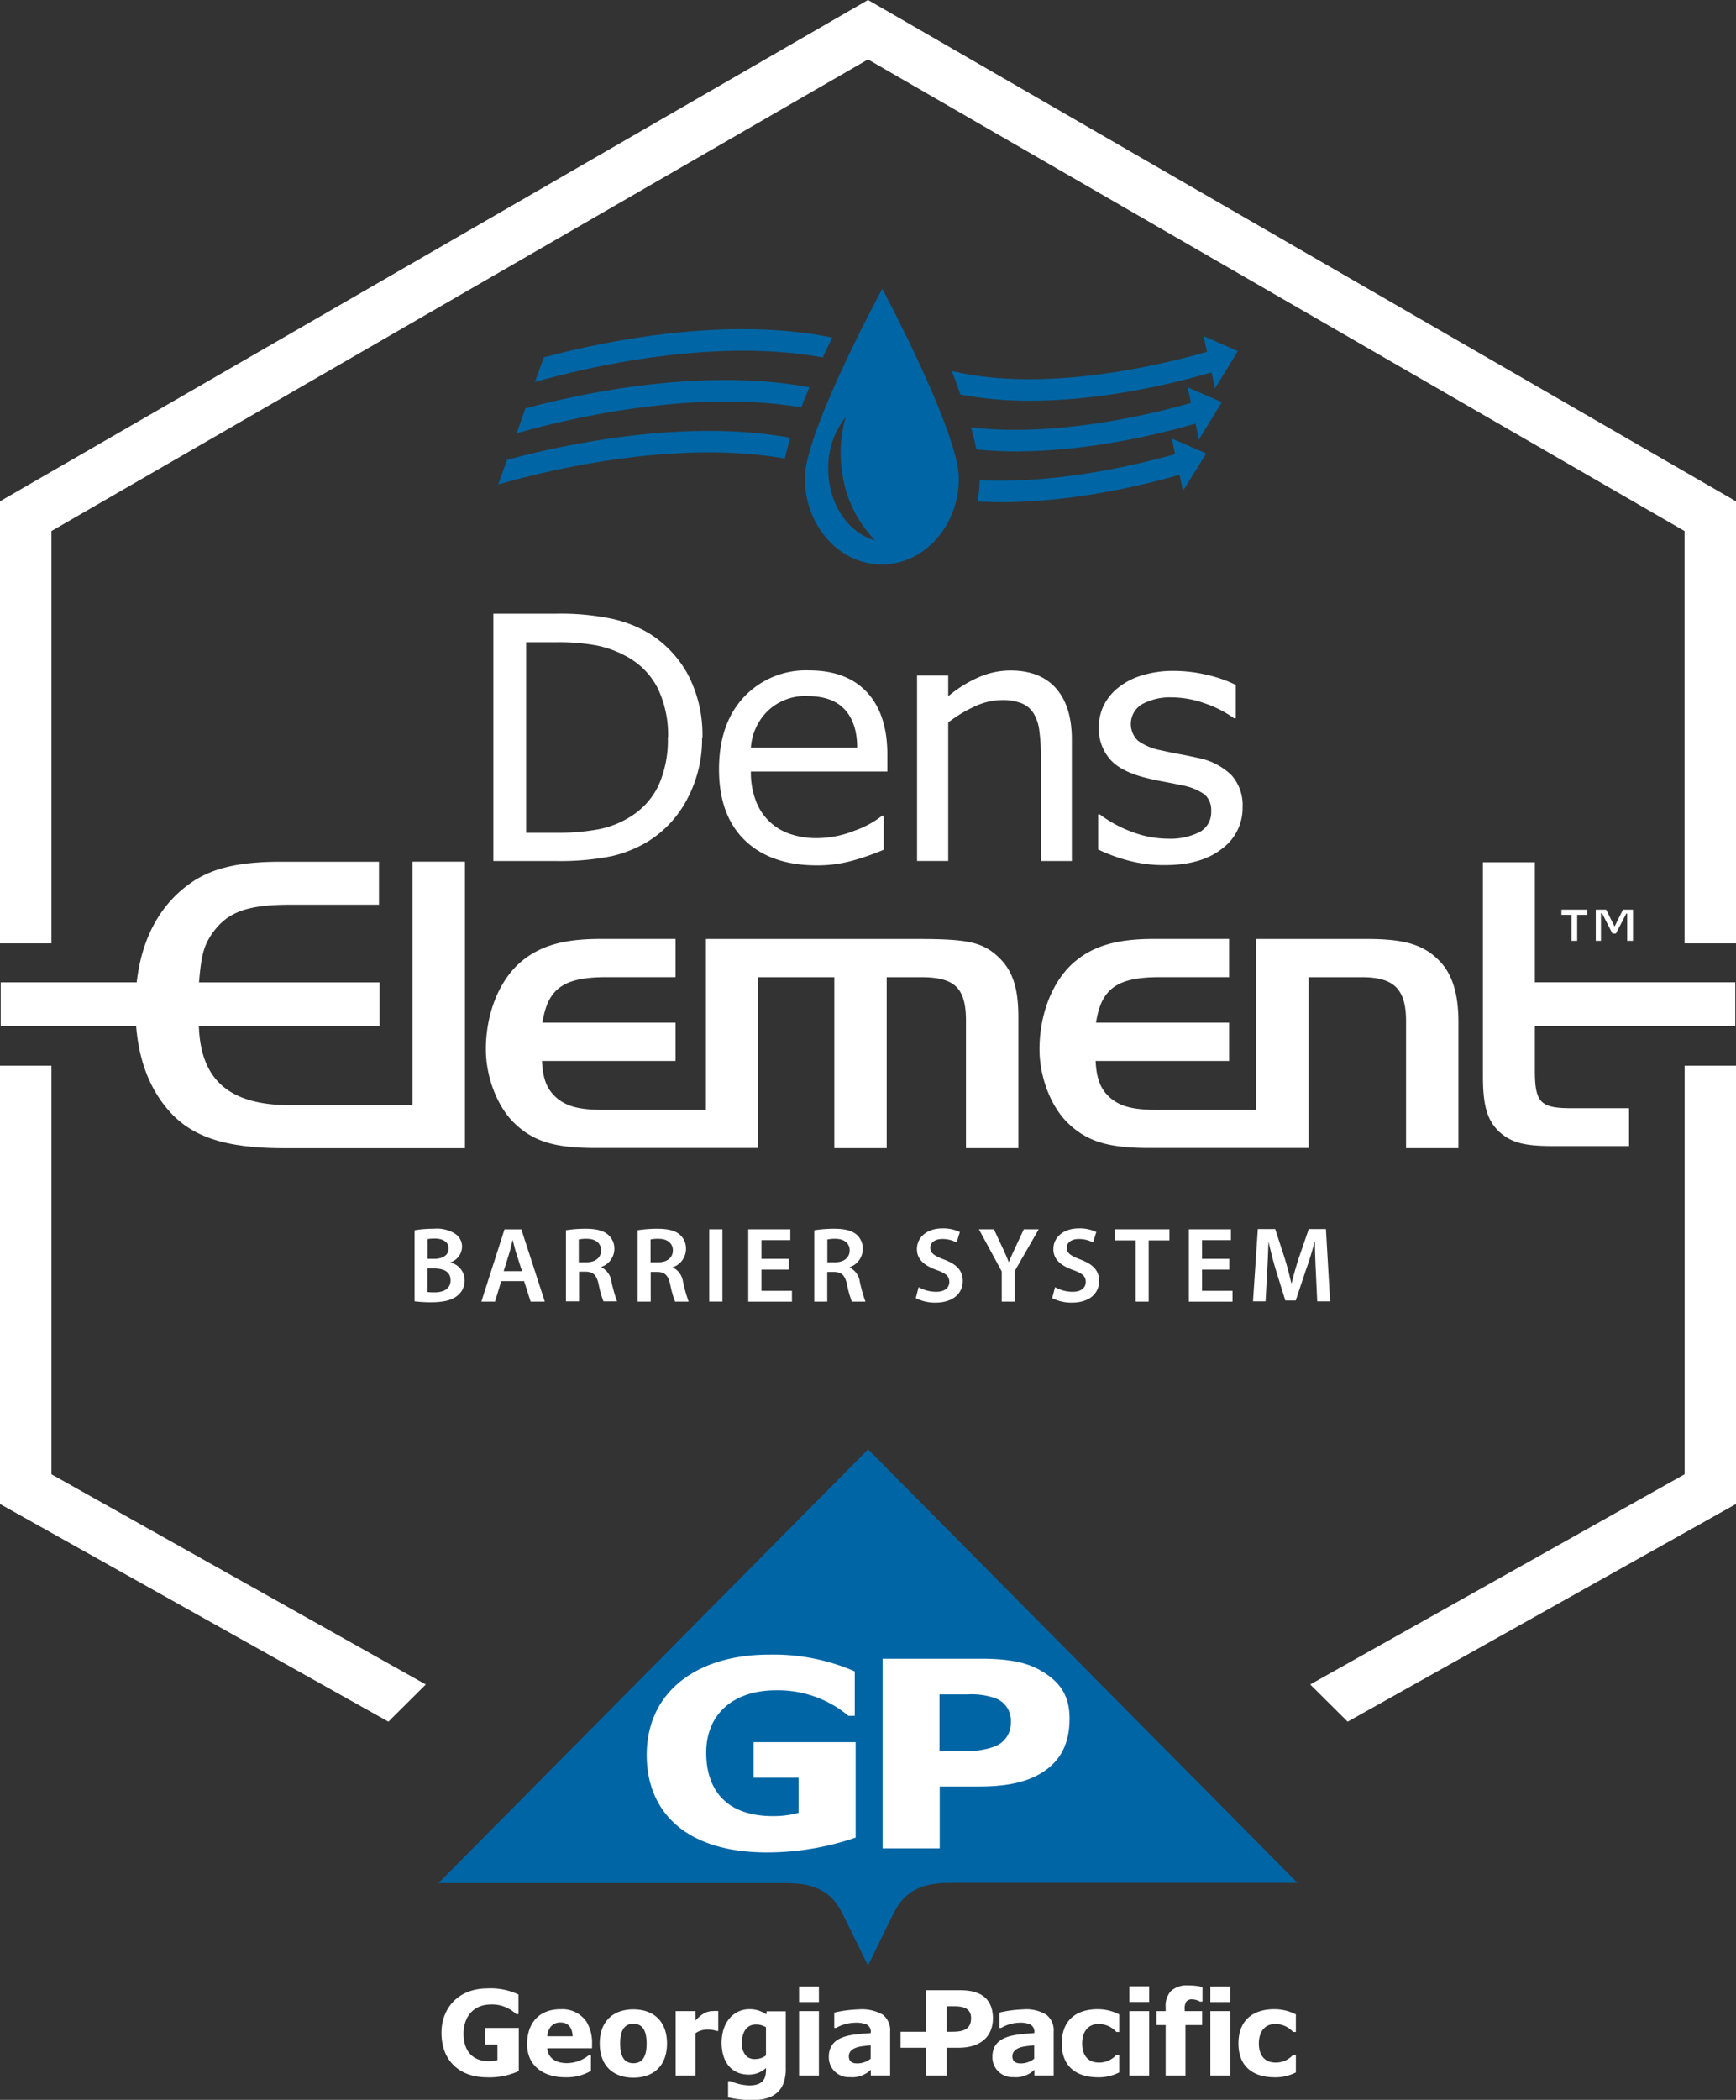
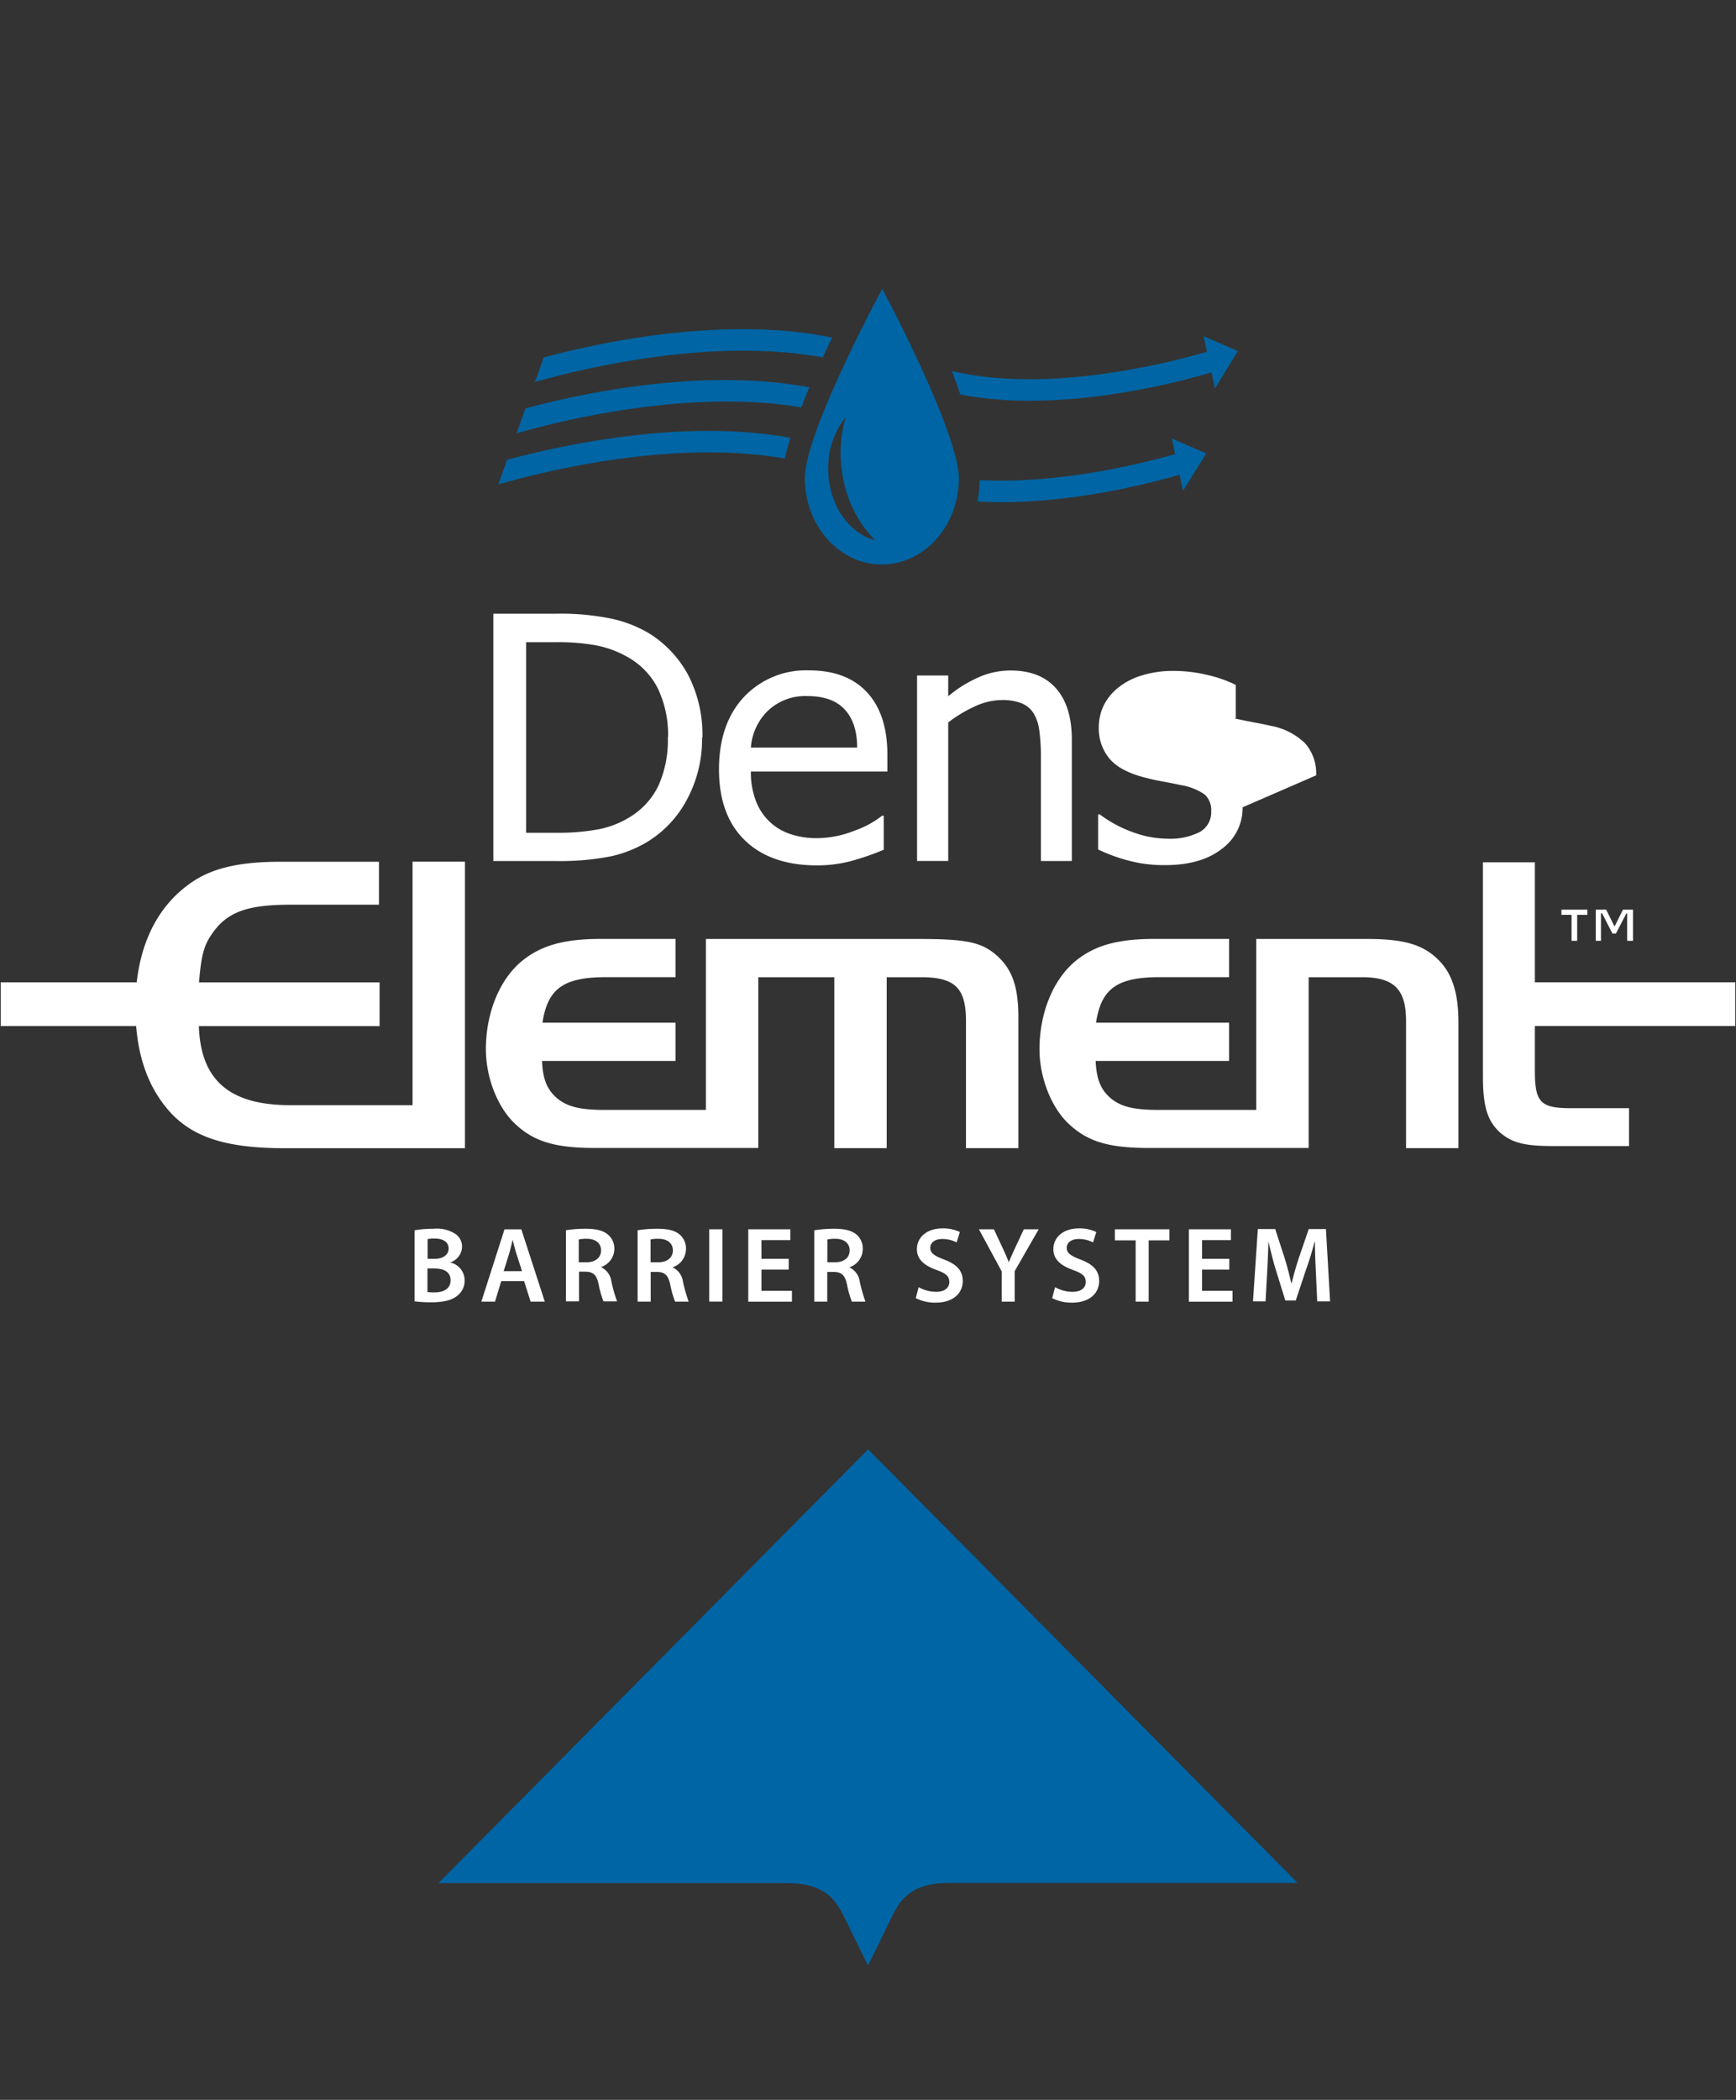
<svg xmlns="http://www.w3.org/2000/svg" id="Layer_1" data-name="Layer 1" viewBox="0 0 334.36 404.28">
  <rect x="0" y="0" width="334.36" height="404.28" fill="#333333" stroke="none" />
  <defs>
    <style>.cls-1{fill:#0065a4;}.cls-2{fill:#fff;}.cls-3{fill:#0065a5;}</style>
  </defs>
  <title>logo</title>
  <path class="cls-1" d="M238.41 67.59l-6.59-2.87.65 3c-9.14 2.65-31.24 7.93-49.14 3.71.56 1.51 1.12 3 1.64 4.53a71.51 71.51 0 0 0 13.44 1.19c14.26 0 28.07-3.44 34.93-5.45l.67 3.1z" />
-   <path class="cls-1" d="M235.33 77.43l-6.59-2.86.66 3c-8.24 2.35-26.12 6.6-42.39 4.72.43 1.5.79 2.92 1.08 4.25 2.52.25 5.07.37 7.6.37 14 0 27.6-3.33 34.57-5.35l.66 3.06z" />
  <path class="cls-1" d="M232.33 87.3l-6.63-2.87.63 3c-7.59 2.15-22.85 5.76-37.64 5a26.78 26.78 0 0 1-.42 4.11c1.53.08 3.07.14 4.6.14 13.84 0 27.26-3.24 34.31-5.27l.67 3.09zM154.33 78.43c.5-1.27 1-2.56 1.58-3.86-10-1.86-21.66-1.88-35 0a170.71 170.71 0 0 0-19.71 4.06l-1.71 4.8c8.17-2.35 33.16-8.67 54.82-5M158.47 68.8q.9-1.94 1.81-3.81c-10.22-2.08-22.29-2.17-36.12-.18a171.58 171.58 0 0 0-19.43 4l-1.7 4.74c8.59-2.45 33.83-8.72 55.44-4.73M152.22 84.28c-9.89-1.78-21.43-1.78-34.56.12a171.07 171.07 0 0 0-20 4.13l-1.7 4.75c7.86-2.29 33.26-8.83 55.21-5 .26-1.22.62-2.55 1.06-4M169.85 108.68c8.15 0 14.81-7.42 14.83-16.54 0-7.1-9.37-26.35-14.75-36.54-5.43 10.15-14.9 29.34-14.92 36.45 0 9.14 6.62 16.61 14.8 16.63zm-1.33-4.67c-5.14-1.39-9-7-9-13.74a15.77 15.77 0 0 1 3.38-10 24.37 24.37 0 0 0-.67 10.87 23 23 0 0 0 6.29 12.86" />
-   <path class="cls-2" d="M145.52 396.43a2.53 2.53 0 0 1-1.68-.48 3.32 3.32 0 0 1-.93-2.75c0-2.1 1-3.45 2.75-3.43a3.79 3.79 0 0 1 1.87.53v5.43a3.34 3.34 0 0 1-2 .69m5.82-9.19h-3.7l-.06.6a5.45 5.45 0 0 0-3.32-1c-2.58 0-5.23 2.06-5.29 6.41 0 3.83 2 6.25 5.34 6.18a4.81 4.81 0 0 0 3.22-1.27v.28a5.17 5.17 0 0 1-.15 1.31c-.37 1.36-1.61 1.79-3.19 1.76a9.8 9.8 0 0 1-3.5-.82h-.47v3.12a21.13 21.13 0 0 0 4.51.53c2.29 0 5-.43 6.13-3.15a8 8 0 0 0 .47-2.94v-11zM99.92 398.74a13.63 13.63 0 0 1-6.26 1.2c-5.16-.05-8.63-3.18-8.63-8.57 0-4.68 3.17-8.5 8.75-8.54a12.52 12.52 0 0 1 6.08 1.17v3.77h-.45a6.74 6.74 0 0 0-5.13-1.84c-3.25.12-4.94 2.5-5 5.46s1.3 5.49 5 5.46a5 5 0 0 0 1.53-.23v-3H93.4v-3.19h6.52v8.27zM124.54 393.43c0 2.4-.72 3.8-2.55 3.8s-2.54-1.4-2.54-3.8.72-3.79 2.54-3.79 2.55 1.4 2.55 3.79m3.93 0c0-4.28-2.6-6.57-6.48-6.57s-6.48 2.28-6.48 6.57 2.6 6.58 6.48 6.58 6.48-2.28 6.48-6.58M138.33 391.01H138a5.14 5.14 0 0 0-1.67-.26 4 4 0 0 0-2.39.71v8.14h-3.81v-12.4h3.81v1.83a6.66 6.66 0 0 1 1.81-1.49 4.15 4.15 0 0 1 1.7-.36 6.64 6.64 0 0 1 .89 0v3.8zM191.24 388.36c-.13-3.92-2.78-5.19-6.3-5.19h-6.66v8h-4.83v3.08h4.83v5.35h4.05v-5.35h2.3c4.76 0 6.71-2.68 6.61-5.89m-7.82 2.81h-1.09v-4.9h1.53c1.91 0 3.17.53 3.17 2.28 0 2.23-1.64 2.62-3.62 2.62M211.5 399.94c-4.1 0-7-2-7-6.5s2.79-6.61 6.92-6.61a9 9 0 0 1 4.14 1v3.38h-.54a4.56 4.56 0 0 0-3.44-1.53c-1.91 0-3.15 1.36-3.15 3.76s1.24 3.66 3.21 3.66a4.37 4.37 0 0 0 3.38-1.49h.54V399a8.73 8.73 0 0 1-4 .95M221.33 399.6h-3.81v-12.4h3.81v12.4zm0-14.17h-3.81v-3h3.81v3zM231.54 385.36h-.43a3.06 3.06 0 0 0-1.52-.43 1.35 1.35 0 0 0-1.07.4 2.36 2.36 0 0 0-.34 1.52v.35h3.36v2.68h-3.21v9.72h-3.82v-9.72h-1.77v-2.68h1.77v-.77a4.18 4.18 0 0 1 1-3.08 4.45 4.45 0 0 1 3.36-1.09 10.87 10.87 0 0 1 2.73.3v2.76zM245.53 399.94c-4.1 0-7-2-7-6.5s2.8-6.61 6.92-6.61a9 9 0 0 1 4.14 1v3.38h-.54a4.55 4.55 0 0 0-3.44-1.53c-1.91 0-3.15 1.36-3.15 3.76s1.24 3.66 3.21 3.66a4.36 4.36 0 0 0 3.38-1.49h.54V399a8.73 8.73 0 0 1-4 .95M236.94 399.6h-3.82v-12.4h3.82v12.4zm0-14.14h-3.82v-3h3.82v3zM157.72 399.6h-3.82v-12.4h3.82v12.4zm0-14.14h-3.82v-3h3.82v3zM114.03 393.57a7.82 7.82 0 0 0-1.11-4.39 5.62 5.62 0 0 0-4.75-2.35c-4.51-.08-6.65 2.85-6.65 6.72 0 4.23 3.2 6.39 7.36 6.39a9.32 9.32 0 0 0 4.94-1.24v-3h-.42a6.76 6.76 0 0 1-4.2 1.51c-2.65 0-3.69-1.39-3.79-2.86h8.62v-.82zm-8.61-1.52a3 3 0 0 1 .52-1.66 2.31 2.31 0 0 1 2.08-1c1.44 0 2.23 1.06 2.27 2.65h-4.87zM196.99 397.25c-1.28.11-2-.28-2-1.37s1-1.7 2.53-1.91c.6-.08 1.16-.14 1.67-.19v2.59a4.25 4.25 0 0 1-2.19.88m2.19 2.34h3.75v-8.44a3.78 3.78 0 0 0-1.44-3.28 7.47 7.47 0 0 0-4.5-1 22.36 22.36 0 0 0-4.51.61v2.95h.35a7.2 7.2 0 0 1 3.45-1 4.75 4.75 0 0 1 2.12.33 1.56 1.56 0 0 1 .8 1.64v.03c-1.12.07-2.2.17-3.23.3-3.45.46-4.84 1.92-4.84 4.29a3.83 3.83 0 0 0 4 3.89 5.15 5.15 0 0 0 4.09-1.42v1.08zM165.49 397.25c-1.28.11-2-.28-2-1.37s1-1.7 2.53-1.91c.6-.08 1.16-.14 1.67-.19v2.59a4.25 4.25 0 0 1-2.19.88m2.19 2.34h3.75v-8.44a3.77 3.77 0 0 0-1.44-3.28 8 8 0 0 0-4.66-1 23.46 23.46 0 0 0-4.66.61v2.95h.35a7.8 7.8 0 0 1 3.59-1 5.54 5.54 0 0 1 2.28.33 1.56 1.56 0 0 1 .8 1.64v.03q-1.67.1-3.24.3c-3.43.46-4.83 1.92-4.83 4.29a3.82 3.82 0 0 0 4 3.89 5.15 5.15 0 0 0 4.09-1.42v1.08zM82.01 324.31l-72.1-40.47v-78.67H0v84.39l74.81 41.91 7.2-7.16zM252.35 324.31l72.11-40.47v-78.67h9.9v84.39l-74.8 41.91-7.21-7.16zM167.5.18l-.32-.18L.32 96.33l-.32.19v85.1h9.91v-79.38l157.27-90.8 157.27 90.8v79.38h9.91v-85.1L167.5.18z" />
-   <path class="cls-2" d="M135.22 142.01a24.47 24.47 0 0 1-2.83 11.77 21.11 21.11 0 0 1-7.53 8.19 23.38 23.38 0 0 1-7.27 2.91 50.45 50.45 0 0 1-10.57.89h-12v-47.61h11.89a48.39 48.39 0 0 1 11.08 1 24.15 24.15 0 0 1 7 2.76 21.33 21.33 0 0 1 7.58 8.09 25 25 0 0 1 2.72 12m-6.62-.1a20.67 20.67 0 0 0-2-9.43 14.34 14.34 0 0 0-5.82-6 19.91 19.91 0 0 0-6-2.22 39.87 39.87 0 0 0-7.58-.62h-5.94v36.69h5.95a41.62 41.62 0 0 0 8-.67 17.85 17.85 0 0 0 6.25-2.49 14.33 14.33 0 0 0 5.33-6 21.49 21.49 0 0 0 1.77-9.27M170.94 148.54h-26.32a15.2 15.2 0 0 0 1 5.74 10.6 10.6 0 0 0 6.67 6.32 15.77 15.77 0 0 0 5 .77 19.91 19.91 0 0 0 7.34-1.46 18.17 18.17 0 0 0 5.26-2.86h.32v6.55a49.74 49.74 0 0 1-6.2 2.15 25.21 25.21 0 0 1-6.65.86q-8.89 0-13.88-4.81t-5-13.67q0-8.76 4.78-13.91a16.37 16.37 0 0 1 12.59-5.15q7.22 0 11.14 4.22t3.92 12v3.26zm-5.85-4.61q0-4.73-2.38-7.32t-7.15-2.59a10.42 10.42 0 0 0-7.69 2.85 11 11 0 0 0-3.25 7.06h20.47zM206.48 165.77h-6v-20.34a34.43 34.43 0 0 0-.29-4.62 8.44 8.44 0 0 0-1.06-3.38 4.89 4.89 0 0 0-2.3-2 9.89 9.89 0 0 0-3.9-.65 12.49 12.49 0 0 0-5.15 1.21 26.42 26.42 0 0 0-5.15 3.1v26.67h-6v-35.71h6v4a24.24 24.24 0 0 1 5.82-3.64 15.21 15.21 0 0 1 6.17-1.32q5.78 0 8.82 3.49t3 10v23.18zM239.33 155.43a9.73 9.73 0 0 1-4 8q-4 3.14-11 3.13a26.39 26.39 0 0 1-7.27-.95 31.94 31.94 0 0 1-5.55-2.06v-6.75h.32a24 24 0 0 0 6.33 3.41 19.59 19.59 0 0 0 6.68 1.26 12.57 12.57 0 0 0 6.2-1.27 4.31 4.31 0 0 0 2.24-4 4.07 4.07 0 0 0-1.21-3.2 11 11 0 0 0-4.67-1.85q-1.28-.29-3.34-.67c-1.37-.25-2.63-.53-3.76-.83q-4.7-1.25-6.67-3.66a9.07 9.07 0 0 1-2-5.93 9.7 9.7 0 0 1 .91-4.16 10.11 10.11 0 0 1 2.79-3.47 13.27 13.27 0 0 1 4.56-2.38 20.27 20.27 0 0 1 6.19-.88 27.94 27.94 0 0 1 6.48.78 24.7 24.7 0 0 1 5.45 1.91v6.43h-.32a21.55 21.55 0 0 0-5.59-2.86 19.34 19.34 0 0 0-6.46-1.17 11.34 11.34 0 0 0-5.57 1.26 4.44 4.44 0 0 0-.89 7.09 10.78 10.78 0 0 0 4.35 1.83q1.66.38 3.72.77c1.38.25 2.52.49 3.44.7a12.73 12.73 0 0 1 6.46 3.29 8.68 8.68 0 0 1 2.18 6.23M305.72 176.13h-1.95v5h-1.08v-5h-1.95v-1h5v1zm8.68 5h-1v-5.24h-.17l-2 3.84h-.67l-2-3.9h-.21v5.3h-1v-6h2l1.62 3.25 1.62-3.25h1.93v6zM79.46 212.78H55.98c-11.79 0-17.32-4.8-17.68-15.22h34.81v-8.42H38.33c.44-5.23.9-7.12 2.66-9.58 2.86-4 6.7-5.38 15-5.38h17v-8.27H54.1c-8.39 0-13.66 1.33-17.77 4.38-5.72 4.18-9.07 10.63-10 18.84H.14v8.42h26.08c.56 6.89 2.73 12.33 6.54 16.56 4.46 4.88 10.89 6.95 22 6.95h34.79V165.9H79.46v46.88zM176.86 180.78h-40.9v32.91h-19.34c-4.82 0-7.15-.58-9.11-2.07-2.15-1.73-2.95-3.8-3.12-7.36h25.72v-7.36h-25.63c1-6.62 4.11-8.77 12.32-8.77h13.31v-7.36h-14.47c-7.14 0-11.61 1.32-15.27 4.38-4.2 3.56-6.79 9.93-6.79 16.87 0 5.29 2.14 10.83 5.27 14 3.75 3.72 7.85 5 15.89 5h31.31v-32.88h14.64v32.91h10.09v-32.91h6.61c6.52 0 8.66 2.07 8.66 8.44v24.47h10.09v-25.22c0-5.79-1.16-9.18-4.11-11.82s-5.9-3.23-15.18-3.23M263.39 180.78h-21.43v32.91h-18.71c-4.82 0-7.14-.58-9.11-2.07-2.14-1.73-2.94-3.8-3.12-7.36h25.71v-7.36H211.1c1-6.62 4.11-8.77 12.32-8.77h13.31v-7.36h-14.46c-7.15 0-11.61 1.32-15.27 4.38-4.2 3.56-6.79 9.93-6.79 16.87 0 5.29 2.14 10.83 5.27 14 3.75 3.72 7.86 5 15.89 5h30.68v-32.88h10.28c6.16 0 8.48 2.32 8.48 8.44v24.47h10.09v-24.31c0-5.37-1.16-9.17-3.66-11.74-2.95-3.06-6.61-4.22-13.84-4.22" />
+   <path class="cls-2" d="M135.22 142.01a24.47 24.47 0 0 1-2.83 11.77 21.11 21.11 0 0 1-7.53 8.19 23.38 23.38 0 0 1-7.27 2.91 50.45 50.45 0 0 1-10.57.89h-12v-47.61h11.89a48.39 48.39 0 0 1 11.08 1 24.15 24.15 0 0 1 7 2.76 21.33 21.33 0 0 1 7.58 8.09 25 25 0 0 1 2.72 12m-6.62-.1a20.67 20.67 0 0 0-2-9.43 14.34 14.34 0 0 0-5.82-6 19.91 19.91 0 0 0-6-2.22 39.87 39.87 0 0 0-7.58-.62h-5.94v36.69h5.95a41.62 41.62 0 0 0 8-.67 17.85 17.85 0 0 0 6.25-2.49 14.33 14.33 0 0 0 5.33-6 21.49 21.49 0 0 0 1.77-9.27M170.94 148.54h-26.32a15.2 15.2 0 0 0 1 5.74 10.6 10.6 0 0 0 6.67 6.32 15.77 15.77 0 0 0 5 .77 19.91 19.91 0 0 0 7.34-1.46 18.17 18.17 0 0 0 5.26-2.86h.32v6.55a49.74 49.74 0 0 1-6.2 2.15 25.21 25.21 0 0 1-6.65.86q-8.89 0-13.88-4.81t-5-13.67q0-8.76 4.78-13.91a16.37 16.37 0 0 1 12.59-5.15q7.22 0 11.14 4.22t3.92 12v3.26zm-5.85-4.61q0-4.73-2.38-7.32t-7.15-2.59a10.42 10.42 0 0 0-7.69 2.85 11 11 0 0 0-3.25 7.06h20.47zM206.48 165.77h-6v-20.34a34.43 34.43 0 0 0-.29-4.62 8.44 8.44 0 0 0-1.06-3.38 4.89 4.89 0 0 0-2.3-2 9.89 9.89 0 0 0-3.9-.65 12.49 12.49 0 0 0-5.15 1.21 26.42 26.42 0 0 0-5.15 3.1v26.67h-6v-35.71h6v4a24.24 24.24 0 0 1 5.82-3.64 15.21 15.21 0 0 1 6.17-1.32q5.78 0 8.82 3.49t3 10v23.18zM239.33 155.43a9.73 9.73 0 0 1-4 8q-4 3.14-11 3.13a26.39 26.39 0 0 1-7.27-.95 31.94 31.94 0 0 1-5.55-2.06v-6.75h.32a24 24 0 0 0 6.33 3.41 19.59 19.59 0 0 0 6.68 1.26 12.57 12.57 0 0 0 6.2-1.27 4.31 4.31 0 0 0 2.24-4 4.07 4.07 0 0 0-1.21-3.2 11 11 0 0 0-4.67-1.85q-1.28-.29-3.34-.67c-1.37-.25-2.63-.53-3.76-.83q-4.7-1.25-6.67-3.66a9.07 9.07 0 0 1-2-5.93 9.7 9.7 0 0 1 .91-4.16 10.11 10.11 0 0 1 2.79-3.47 13.27 13.27 0 0 1 4.56-2.38 20.27 20.27 0 0 1 6.19-.88 27.94 27.94 0 0 1 6.48.78 24.7 24.7 0 0 1 5.45 1.91v6.43h-.32q1.66.38 3.72.77c1.38.25 2.52.49 3.44.7a12.73 12.73 0 0 1 6.46 3.29 8.68 8.68 0 0 1 2.18 6.23M305.72 176.13h-1.95v5h-1.08v-5h-1.95v-1h5v1zm8.68 5h-1v-5.24h-.17l-2 3.84h-.67l-2-3.9h-.21v5.3h-1v-6h2l1.62 3.25 1.62-3.25h1.93v6zM79.46 212.78H55.98c-11.79 0-17.32-4.8-17.68-15.22h34.81v-8.42H38.33c.44-5.23.9-7.12 2.66-9.58 2.86-4 6.7-5.38 15-5.38h17v-8.27H54.1c-8.39 0-13.66 1.33-17.77 4.38-5.72 4.18-9.07 10.63-10 18.84H.14v8.42h26.08c.56 6.89 2.73 12.33 6.54 16.56 4.46 4.88 10.89 6.95 22 6.95h34.79V165.9H79.46v46.88zM176.86 180.78h-40.9v32.91h-19.34c-4.82 0-7.15-.58-9.11-2.07-2.15-1.73-2.95-3.8-3.12-7.36h25.72v-7.36h-25.63c1-6.62 4.11-8.77 12.32-8.77h13.31v-7.36h-14.47c-7.14 0-11.61 1.32-15.27 4.38-4.2 3.56-6.79 9.93-6.79 16.87 0 5.29 2.14 10.83 5.27 14 3.75 3.72 7.85 5 15.89 5h31.31v-32.88h14.64v32.91h10.09v-32.91h6.61c6.52 0 8.66 2.07 8.66 8.44v24.47h10.09v-25.22c0-5.79-1.16-9.18-4.11-11.82s-5.9-3.23-15.18-3.23M263.39 180.78h-21.43v32.91h-18.71c-4.82 0-7.14-.58-9.11-2.07-2.14-1.73-2.94-3.8-3.12-7.36h25.71v-7.36H211.1c1-6.62 4.11-8.77 12.32-8.77h13.31v-7.36h-14.46c-7.15 0-11.61 1.32-15.27 4.38-4.2 3.56-6.79 9.93-6.79 16.87 0 5.29 2.14 10.83 5.27 14 3.75 3.72 7.86 5 15.89 5h30.68v-32.88h10.28c6.16 0 8.48 2.32 8.48 8.44v24.47h10.09v-24.31c0-5.37-1.16-9.17-3.66-11.74-2.95-3.06-6.61-4.22-13.84-4.22" />
  <path class="cls-2" d="M334.22 197.54v-8.42h-38.6v-23.1h-10v41.28c0 5.73.88 8.52 3.27 10.72 2.3 2 4.78 2.63 10.17 2.63h14.7v-7.29H302.7c-6 0-7.08-1.06-7.08-7.29v-8.53h38.6zM79.84 236.86a21.26 21.26 0 0 1 3.7-.29 6.59 6.59 0 0 1 4 .89 2.94 2.94 0 0 1 1.45 2.6 3.24 3.24 0 0 1-2.31 3 3.51 3.51 0 0 1 2.81 3.45 3.61 3.61 0 0 1-1.37 2.92c-1 .87-2.62 1.3-5.16 1.3a24.72 24.72 0 0 1-3.12-.19v-13.7zm2.52 5.5h1.3c1.76 0 2.75-.83 2.75-2s-1-1.9-2.6-1.9a7 7 0 0 0-1.45.1v3.8zm0 6.4a11.58 11.58 0 0 0 1.34.06c1.63 0 3.08-.62 3.08-2.33s-1.4-2.27-3.16-2.27h-1.29v4.55zM96.54 246.65l-1.2 3.95h-2.63l4.46-13.92h3.24l4.52 13.92h-2.73l-1.26-3.95h-4.42zm4-1.92l-1.1-3.43c-.27-.85-.5-1.8-.7-2.6-.21.81-.41 1.78-.66 2.6l-1.07 3.43h3.57zM108.95 236.86a24.14 24.14 0 0 1 3.84-.29c2 0 3.37.33 4.3 1.12a3.52 3.52 0 0 1 1.24 2.74 3.72 3.72 0 0 1-2.52 3.49v.06a3.54 3.54 0 0 1 1.94 2.69 27.63 27.63 0 0 0 1.1 3.88h-2.62a19.65 19.65 0 0 1-.93-3.28c-.39-1.82-1.05-2.4-2.5-2.44h-1.28v5.72H109v-13.69zm2.52 6.16h1.51c1.71 0 2.79-.91 2.79-2.29s-1.07-2.23-2.73-2.23a7.08 7.08 0 0 0-1.57.13v4.4zM122.78 236.86a24.14 24.14 0 0 1 3.84-.29c2 0 3.37.33 4.3 1.12a3.52 3.52 0 0 1 1.2 2.79 3.72 3.72 0 0 1-2.52 3.49v.06a3.55 3.55 0 0 1 1.94 2.69 27.63 27.63 0 0 0 1.1 3.88h-2.62a19.64 19.64 0 0 1-.93-3.28c-.39-1.82-1.05-2.4-2.5-2.44h-1.26v5.72h-2.52v-13.74zm2.52 6.16h1.51c1.71 0 2.79-.91 2.79-2.29s-1.08-2.23-2.73-2.23a7.1 7.1 0 0 0-1.57.13v4.4zM139.14 236.67v13.92h-2.54v-13.92h2.54zM151.91 244.43h-5.25v4.09h5.87v2.09h-8.41v-13.94h8.1v2.09h-5.56v3.6h5.25v2.07zM156.83 236.86a24.14 24.14 0 0 1 3.84-.29c2 0 3.37.33 4.3 1.12a3.52 3.52 0 0 1 1.2 2.79 3.72 3.72 0 0 1-2.52 3.49v.06a3.54 3.54 0 0 1 1.94 2.69 27.67 27.67 0 0 0 1.1 3.88h-2.62a19.63 19.63 0 0 1-.93-3.28c-.39-1.82-1.05-2.4-2.5-2.44h-1.31v5.72h-2.5v-13.74zm2.52 6.16h1.51c1.71 0 2.79-.91 2.79-2.29s-1.08-2.23-2.73-2.23a7.1 7.1 0 0 0-1.57.13v4.4zM176.93 247.82a7 7 0 0 0 3.37.89c1.63 0 2.54-.76 2.54-1.9s-.7-1.67-2.48-2.31c-2.29-.83-3.76-2-3.76-4 0-2.27 1.9-4 4.92-4a7.35 7.35 0 0 1 3.35.7l-.62 2a5.92 5.92 0 0 0-2.77-.66c-1.61 0-2.31.87-2.31 1.67 0 1.07.81 1.57 2.67 2.29 2.42.91 3.59 2.13 3.59 4.13 0 2.23-1.69 4.17-5.29 4.17a8.28 8.28 0 0 1-3.76-.87zM192.94 250.59v-5.8l-4.4-8.12h2.89l1.67 3.58c.47 1 .83 1.82 1.2 2.77.35-.89.75-1.76 1.22-2.77l1.67-3.58h2.87l-4.63 8.06v5.87h-2.54zM203.21 247.82a7 7 0 0 0 3.37.89c1.63 0 2.54-.76 2.54-1.9s-.7-1.67-2.48-2.31c-2.29-.83-3.76-2-3.76-4 0-2.27 1.9-4 4.92-4a7.35 7.35 0 0 1 3.35.7l-.62 2a5.91 5.91 0 0 0-2.77-.66c-1.61 0-2.31.87-2.31 1.67 0 1.07.8 1.57 2.66 2.29 2.42.91 3.59 2.13 3.59 4.13 0 2.23-1.69 4.17-5.29 4.17a8.28 8.28 0 0 1-3.76-.87zM218.73 238.8h-4v-2.13h10.51v2.13h-4v11.8h-2.51v-11.8zM236.77 244.43h-5.25v4.09h5.87v2.09h-8.41v-13.94h8.1v2.09h-5.56v3.6h5.25v2.07zM253.44 244.91c-.08-1.8-.19-4-.17-5.85h-.06c-.46 1.69-1 3.57-1.65 5.33l-2 6h-2l-1.85-5.96c-.54-1.78-1-3.68-1.4-5.41-.06 1.82-.14 4-.25 5.93l-.31 5.6h-2.42l.93-13.92h3.35l1.82 5.6c.5 1.63.93 3.28 1.28 4.83h.06c.37-1.51.85-3.22 1.38-4.85l1.92-5.58h3.31l.8 13.92h-2.48z" />
  <path class="cls-3" d="M167.18 279.02l82.73 83.49h-66.52c-3.25 0-5.3.34-7.24 1.4-2.23 1.22-3.28 2.87-4.52 5.41l-4.45 9.11-4.45-9.07c-1.25-2.54-2.29-4.19-4.52-5.41-1.94-1.06-4-1.4-7.25-1.4H84.45l82.73-83.49z" />
-   <path class="cls-2" d="M164.77 353.8a52.71 52.71 0 0 1-17 2.85c-16.17 0-23.21-8.24-23.21-18.77 0-12.09 9.59-19.32 23.56-19.32a39.15 39.15 0 0 1 16.51 3.23v8.55h-1.23a21.09 21.09 0 0 0-13.93-4.91c-8.25 0-13.45 4.58-13.45 12 0 6.51 3.25 12.58 13.78 12.21a18.52 18.52 0 0 0 4-.61v-6.76h-8.65v-6.86h19.65v18.43zM200.24 321.51c-3-1.7-6.92-2.16-11.37-2.16h-18.88v36.52h11v-11.92h7.61c4.28 0 8.32-.52 11.56-2.35 3.82-2.16 5.84-5.55 5.84-10.73.01-4.54-1.93-7.2-5.76-9.36zm-5.55 10a4.8 4.8 0 0 1-3 4.69 13.61 13.61 0 0 1-5.34.89h-5.4v-10.87h5.4a13.82 13.82 0 0 1 5.34.73 4.57 4.57 0 0 1 3.01 4.53z" />
</svg>